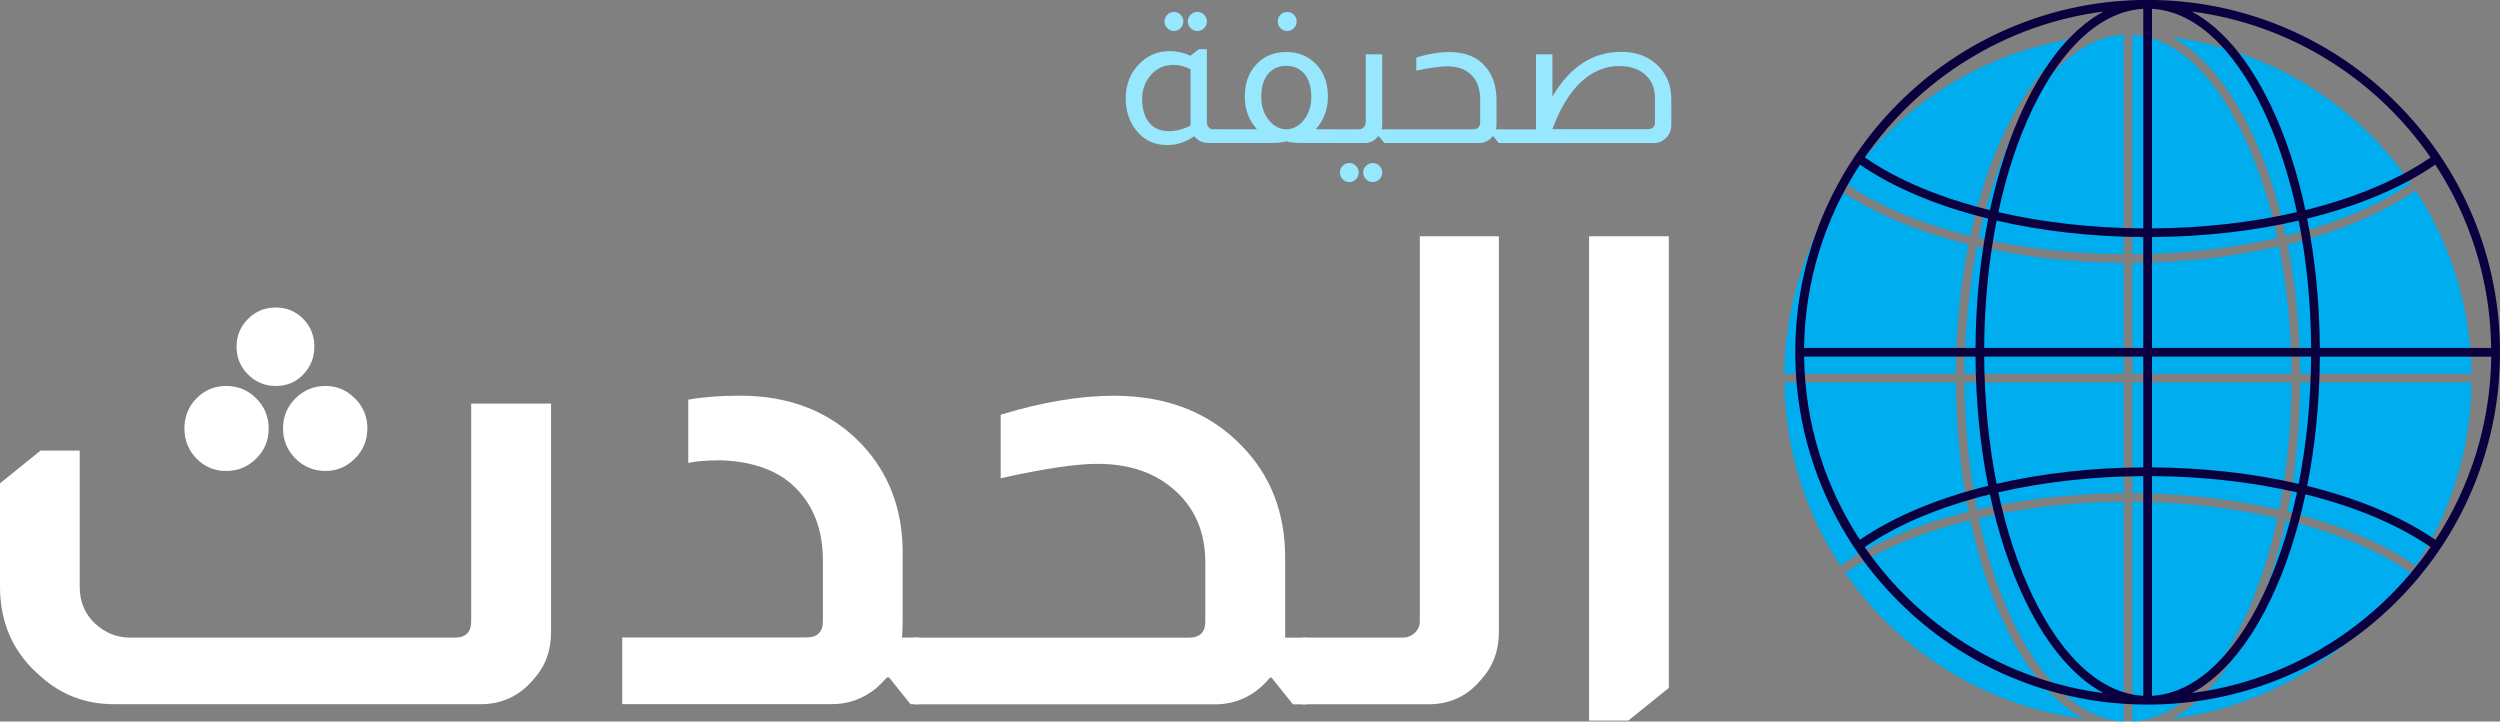
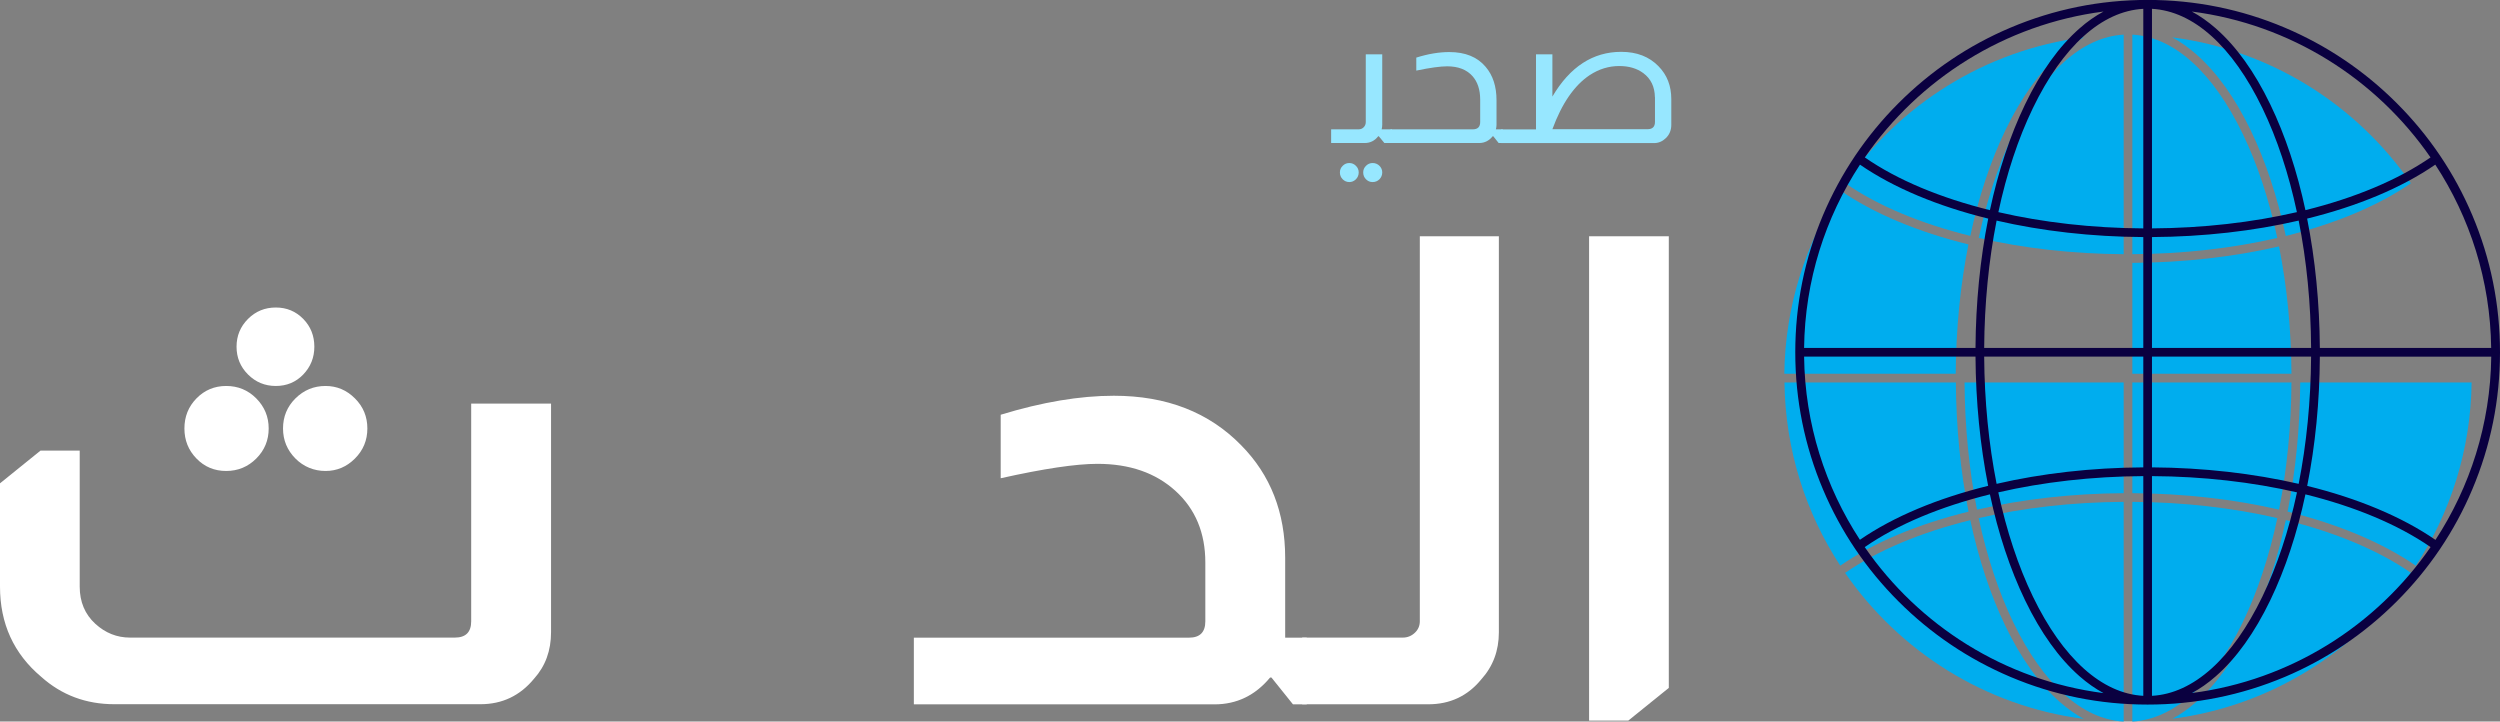
<svg xmlns="http://www.w3.org/2000/svg" id="Layer_1" data-name="Layer 1" viewBox="0 0 339.99 98.13">
  <rect x="0" y="0" width="339.99" height="98.13" fill="#808080" stroke="none" />
  <defs>
    <style>
      .cls-1 {
        fill: #0a0040;
      }

      .cls-2 {
        fill: #fff;
      }

      .cls-3 {
        fill: #00adee;
      }

      .cls-4 {
        fill: #97e7ff;
      }
    </style>
  </defs>
  <g>
    <g>
-       <path class="cls-3" d="M336.13,50.83h-23.31c-.04-6.13-.63-12.07-1.73-17.59,6.86-1.69,12.87-4.19,17.43-7.34,4.71,7.19,7.49,15.75,7.6,24.93Z" />
      <path class="cls-3" d="M289.99,4.71c5.64.31,10.95,5.08,15.02,13.51,2,4.14,3.58,8.93,4.69,14.14-6.06,1.4-12.76,2.17-19.71,2.21V4.71Z" />
      <path class="cls-3" d="M288.81,34.57c-6.95-.04-13.66-.81-19.71-2.21,1.11-5.21,2.69-10,4.69-14.14,4.06-8.43,9.38-13.2,15.02-13.51v29.86Z" />
-       <path class="cls-3" d="M288.81,35.75v15.08h-21.64c.04-6.04.62-11.89,1.69-17.32,6.14,1.42,12.92,2.2,19.95,2.24Z" />
-       <path class="cls-3" d="M288.81,52.01v15.06c-7.03.04-13.81.82-19.95,2.24-1.07-5.42-1.65-11.27-1.69-17.3h21.64Z" />
+       <path class="cls-3" d="M288.81,52.01v15.06c-7.03.04-13.81.82-19.95,2.24-1.07-5.42-1.65-11.27-1.69-17.3h21.64" />
      <path class="cls-3" d="M288.81,68.25v29.88c-5.64-.31-10.95-5.08-15.02-13.51-2-4.15-3.58-8.94-4.7-14.16,6.06-1.4,12.76-2.17,19.72-2.21Z" />
      <path class="cls-3" d="M289.99,68.25c6.95.04,13.66.81,19.72,2.21-1.11,5.22-2.7,10.01-4.7,14.16-4.07,8.43-9.38,13.2-15.02,13.51v-29.88Z" />
      <path class="cls-3" d="M289.99,67.07v-15.06h21.64c-.04,6.03-.62,11.88-1.69,17.3-6.14-1.42-12.93-2.2-19.95-2.24Z" />
      <path class="cls-3" d="M289.99,50.83v-15.08c7.03-.04,13.81-.82,19.95-2.24,1.08,5.43,1.66,11.28,1.69,17.32h-21.64Z" />
      <path class="cls-3" d="M327.87,24.92c-4.45,3.07-10.31,5.51-17.01,7.17-1.14-5.29-2.74-10.16-4.78-14.38-2.13-4.42-4.62-7.89-7.4-10.33-1.07-.94-2.16-1.7-3.27-2.3,13.43,1.73,25.1,9.19,32.46,19.84Z" />
      <path class="cls-3" d="M283.4,5.07c-1.11.6-2.21,1.36-3.27,2.3-2.78,2.44-5.27,5.91-7.4,10.33-2.04,4.22-3.64,9.09-4.78,14.38-6.71-1.66-12.57-4.09-17.01-7.17,7.36-10.65,19.03-18.11,32.46-19.84Z" />
      <path class="cls-3" d="M250.27,25.9c4.57,3.15,10.57,5.65,17.43,7.34-1.1,5.52-1.69,11.46-1.73,17.59h-23.31c.12-9.19,2.89-17.74,7.6-24.93Z" />
      <path class="cls-3" d="M242.68,52.01h23.31c.04,6.12.63,12.06,1.72,17.57-6.86,1.69-12.87,4.19-17.44,7.35-4.7-7.19-7.48-15.74-7.59-24.92Z" />
      <path class="cls-3" d="M250.93,77.91c4.45-3.07,10.31-5.51,17.02-7.17,1.14,5.3,2.74,10.17,4.78,14.4,2.13,4.42,4.62,7.89,7.4,10.33,1.07.94,2.16,1.7,3.27,2.3-13.44-1.73-25.11-9.2-32.47-19.85Z" />
      <path class="cls-3" d="M295.41,97.76c1.11-.6,2.21-1.36,3.27-2.3,2.78-2.44,5.27-5.91,7.4-10.33,2.04-4.23,3.65-9.1,4.78-14.4,6.71,1.66,12.57,4.1,17.02,7.17-7.36,10.66-19.03,18.12-32.47,19.85Z" />
      <path class="cls-3" d="M328.54,76.93c-4.57-3.15-10.57-5.65-17.44-7.35,1.1-5.51,1.69-11.45,1.72-17.57h23.31c-.11,9.18-2.89,17.73-7.59,24.92Z" />
    </g>
    <path class="cls-1" d="M336.22,29.26c-2.41-5.71-5.87-10.83-10.27-15.23-4.4-4.4-9.52-7.85-15.23-10.27-5.91-2.5-12.18-3.77-18.65-3.77s-12.74,1.27-18.65,3.77c-5.71,2.41-10.83,5.87-15.23,10.27-4.4,4.4-7.85,9.52-10.27,15.23-2.5,5.91-3.77,12.18-3.77,18.65s1.27,12.74,3.77,18.65c2.41,5.71,5.87,10.83,10.27,15.23,4.4,4.4,9.52,7.85,15.23,10.27,5.91,2.5,12.18,3.76,18.65,3.76s12.74-1.27,18.65-3.76c5.71-2.41,10.83-5.87,15.23-10.27,4.4-4.4,7.86-9.52,10.27-15.23,2.5-5.91,3.77-12.18,3.77-18.65s-1.27-12.74-3.77-18.65ZM338.8,47.32h-23.31c-.04-6.13-.63-12.07-1.73-17.59,6.86-1.69,12.87-4.19,17.43-7.34,4.71,7.19,7.49,15.74,7.6,24.93ZM292.66,1.2c5.64.31,10.95,5.08,15.02,13.51,2,4.15,3.58,8.93,4.69,14.14-6.06,1.4-12.76,2.17-19.71,2.21V1.2ZM291.48,31.06c-6.95-.04-13.66-.81-19.71-2.21,1.11-5.21,2.69-10,4.69-14.14,4.07-8.43,9.38-13.2,15.02-13.51v29.86ZM291.48,32.24v15.08h-21.64c.04-6.04.62-11.89,1.69-17.32,6.14,1.42,12.92,2.2,19.95,2.24ZM291.48,48.5v15.06c-7.03.04-13.81.82-19.95,2.24-1.07-5.42-1.65-11.27-1.69-17.3h21.64ZM291.48,64.75v29.88c-5.64-.31-10.95-5.08-15.02-13.51-2-4.15-3.58-8.95-4.7-14.16,6.06-1.4,12.76-2.17,19.72-2.21ZM292.66,64.75c6.95.04,13.66.81,19.72,2.21-1.11,5.21-2.7,10.01-4.7,14.16-4.07,8.43-9.38,13.2-15.02,13.51v-29.88ZM292.66,63.56v-15.06h21.64c-.04,6.03-.62,11.88-1.69,17.3-6.14-1.41-12.93-2.2-19.95-2.24ZM292.66,47.32v-15.08c7.03-.04,13.81-.82,19.95-2.24,1.08,5.43,1.66,11.28,1.69,17.32h-21.64ZM330.54,21.41c-4.45,3.07-10.31,5.51-17.01,7.17-1.13-5.29-2.74-10.16-4.78-14.38-2.13-4.42-4.62-7.89-7.4-10.33-1.06-.93-2.16-1.7-3.27-2.3,13.44,1.73,25.1,9.19,32.46,19.84ZM286.07,1.57c-1.11.6-2.21,1.36-3.27,2.3-2.78,2.44-5.27,5.91-7.4,10.33-2.04,4.22-3.64,9.09-4.78,14.38-6.71-1.66-12.57-4.09-17.01-7.17,7.36-10.65,19.03-18.11,32.46-19.84ZM252.95,22.39c4.57,3.15,10.57,5.65,17.44,7.34-1.1,5.52-1.69,11.46-1.73,17.59h-23.31c.11-9.19,2.89-17.74,7.6-24.93ZM245.35,48.5h23.31c.04,6.12.63,12.06,1.72,17.57-6.86,1.69-12.87,4.19-17.44,7.34-4.7-7.19-7.48-15.74-7.59-24.92ZM253.6,74.4c4.45-3.07,10.31-5.51,17.02-7.17,1.13,5.3,2.74,10.17,4.78,14.4,2.13,4.42,4.62,7.89,7.4,10.33,1.07.94,2.16,1.7,3.27,2.3-13.44-1.73-25.11-9.19-32.47-19.85ZM298.08,94.26c1.11-.6,2.21-1.36,3.27-2.3,2.78-2.43,5.27-5.91,7.4-10.33,2.04-4.23,3.65-9.1,4.78-14.4,6.71,1.66,12.57,4.1,17.02,7.17-7.36,10.66-19.03,18.12-32.47,19.85ZM331.21,73.42c-4.57-3.15-10.58-5.65-17.44-7.34,1.1-5.51,1.69-11.45,1.72-17.57h23.31c-.11,9.18-2.89,17.73-7.59,24.92Z" />
  </g>
  <g>
-     <path class="cls-4" d="M164.13,6.68v9.91c0,.31.09.56.26.73.16.17.33.26.52.26h.52v1.86h-1.1c-.8,0-1.44-.31-1.91-.92-1.14.8-2.36,1.21-3.67,1.21-1.83,0-3.28-.72-4.35-2.15-.87-1.17-1.31-2.57-1.31-4.19,0-1.9.63-3.49,1.89-4.74,1.12-1.14,2.49-1.7,4.12-1.7.93,0,1.86.21,2.8.63l1.13-.89h1.1ZM161.9,9.41c-.77-.39-1.55-.58-2.33-.58-1.33,0-2.4.52-3.22,1.57-.68.86-1.02,1.87-1.02,3.04,0,1.4.33,2.5,1,3.3.65.73,1.52,1.1,2.62,1.1.94,0,1.93-.25,2.96-.76v-7.68ZM159.65,1.62c.35,0,.65.13.9.38.25.25.38.55.38.9,0,.37-.13.68-.38.93-.25.25-.56.38-.9.38s-.65-.13-.9-.38-.38-.56-.38-.93.13-.65.38-.9.55-.38.9-.38ZM162.82,1.62c.37,0,.68.13.93.38s.38.55.38.9c0,.37-.13.68-.38.93s-.56.38-.93.38-.65-.13-.9-.38-.38-.56-.38-.93.13-.65.38-.9.55-.38.9-.38Z" />
-     <path class="cls-4" d="M170.94,17.58c-1.1-1.21-1.65-2.69-1.65-4.45s.46-3.08,1.39-4.17c1.07-1.26,2.48-1.89,4.25-1.89,1.41,0,2.62.42,3.62,1.26,1.36,1.14,2.04,2.73,2.04,4.8,0,1.75-.55,3.23-1.65,4.45h2.28v1.86h-4.06c-1.03,0-1.76-.07-2.17-.21h-.11c-.42.14-1.14.21-2.18.21h-7.44v-1.86h5.69ZM174.93,8.96c-1.07,0-1.9.38-2.5,1.13s-.9,1.79-.9,3.12c0,1.21.33,2.23.98,3.07s1.46,1.28,2.42,1.31c.96-.03,1.77-.47,2.42-1.31.65-.84.98-1.86.98-3.07,0-1.33-.3-2.37-.9-3.12s-1.44-1.13-2.5-1.13ZM175.06,1.62c.35,0,.65.13.9.38.25.25.38.55.38.9,0,.37-.13.68-.38.93-.25.25-.55.38-.9.38s-.67-.13-.92-.38c-.25-.25-.37-.56-.37-.93s.12-.65.37-.9c.24-.25.55-.38.92-.38Z" />
    <path class="cls-4" d="M187.98,7.39v9.57c0,.21-.03.42-.08.63h1.39v1.86h-1.02l-.76-.92h-.08c-.47.61-1.08.92-1.84.92h-4.56v-1.86h3.72c.28,0,.51-.09.68-.26.21-.19.31-.44.31-.73V7.39h2.23ZM183.5,22.17c.35,0,.65.13.9.38s.38.55.38.9-.13.68-.38.93-.55.38-.9.38-.65-.13-.9-.38-.38-.56-.38-.93.13-.65.38-.9.55-.38.9-.38ZM186.67,22.17c.37,0,.68.13.93.38s.38.55.38.9-.13.68-.38.93-.56.38-.93.38-.65-.13-.9-.38-.38-.56-.38-.93.13-.65.38-.9.55-.38.9-.38Z" />
    <path class="cls-4" d="M192.59,7.84c1.61-.51,3.11-.76,4.51-.76,2.17,0,3.82.67,4.95,2.02.98,1.15,1.47,2.66,1.47,4.53v3.33c0,.21-.03.42-.08.63h.92v1.86h-.55l-.73-.92h-.08c-.49.61-1.1.92-1.83.92h-12.06v-1.86h11.19c.66,0,1-.33,1-1v-3.04c0-1.36-.36-2.44-1.07-3.22-.79-.87-1.93-1.31-3.43-1.31-.91,0-2.31.19-4.19.58v-1.76Z" />
    <path class="cls-4" d="M211.12,13.13c2.39-4.05,5.51-6.08,9.36-6.08,2.11,0,3.81.65,5.08,1.97,1.15,1.17,1.73,2.66,1.73,4.46v3.49c0,.73-.25,1.35-.76,1.83-.46.44-.99.66-1.6.66h-20.76v-1.86h4.72V7.39h2.23v5.74ZM225.06,13.23c-.02-1.42-.54-2.51-1.57-3.28-.87-.65-1.97-.97-3.28-.97-1.42,0-2.75.41-4.01,1.23-2.1,1.4-3.79,3.85-5.08,7.36h12.95c.66,0,1-.33,1-1v-3.35Z" />
    <path class="cls-2" d="M74.94,54.88v31.11c0,2.49-.77,4.6-2.31,6.31-1.9,2.31-4.33,3.47-7.29,3.47H15.55c-3.85,0-7.17-1.24-9.95-3.73-3.73-3.14-5.6-7.23-5.6-12.27v-14.04l5.51-4.45h5.33v18.49c0,2.08.71,3.77,2.13,5.07,1.36,1.24,2.93,1.87,4.71,1.87h44.18c1.48,0,2.22-.74,2.22-2.22v-29.6h10.85ZM30.76,52.49c1.6,0,2.97.56,4.09,1.69s1.69,2.49,1.69,4.09-.56,2.96-1.69,4.09c-1.12,1.12-2.49,1.69-4.09,1.69s-2.95-.56-4.04-1.69c-1.1-1.13-1.64-2.49-1.64-4.09s.54-2.97,1.64-4.09c1.09-1.12,2.45-1.69,4.04-1.69ZM37.51,41.82c1.48,0,2.72.52,3.73,1.55s1.51,2.3,1.51,3.78-.51,2.74-1.51,3.78-2.25,1.56-3.73,1.56-2.74-.52-3.78-1.56-1.56-2.3-1.56-3.78.52-2.74,1.56-3.78,2.3-1.55,3.78-1.55ZM44.27,52.49c1.54,0,2.87.56,4,1.69,1.13,1.12,1.69,2.49,1.69,4.09s-.56,2.96-1.69,4.09-2.46,1.69-4,1.69-2.97-.56-4.09-1.69c-1.12-1.13-1.69-2.49-1.69-4.09s.56-2.97,1.69-4.09,2.49-1.69,4.09-1.69Z" />
-     <path class="cls-2" d="M93.61,54.35c2.02-.36,4.35-.54,7.02-.54,6.81,0,12.33,2.19,16.53,6.58,3.74,3.97,5.6,8.89,5.6,14.76v8.53c0,1.36-.03,2.37-.09,3.02h2.31v9.07h-1.15l-2.93-3.65h-.27c-.47.54-.98,1.04-1.51,1.51-1.78,1.42-3.77,2.13-5.96,2.13h-28.54v-9.07h25.07c1.48,0,2.22-.74,2.22-2.22v-8.27c0-4.09-1.24-7.38-3.73-9.87-2.31-2.31-5.66-3.55-10.05-3.73-2.02,0-3.53.12-4.53.36v-8.62Z" />
    <path class="cls-2" d="M136.1,56.4c5.63-1.72,10.75-2.58,15.38-2.58,7.17,0,12.95,2.25,17.34,6.76,3.97,4.03,5.96,9.12,5.96,15.29v10.85h2.93v9.07h-1.87l-2.93-3.65h-.18c-2.02,2.43-4.53,3.65-7.56,3.65h-40.89v-9.07h37.42c1.48,0,2.22-.74,2.22-2.22v-8c0-4.03-1.35-7.27-4.05-9.73s-6.24-3.69-10.62-3.69c-2.91,0-7.29.65-13.16,1.96v-8.62Z" />
    <path class="cls-2" d="M203.84,32.13v53.87c0,2.49-.8,4.63-2.4,6.4-1.84,2.25-4.24,3.38-7.2,3.38h-17.15v-9.07h13.69c.65,0,1.22-.24,1.69-.71.41-.41.62-.92.62-1.51v-52.36h10.76Z" />
    <path class="cls-2" d="M226.95,32.13v61.42l-5.51,4.45h-5.33V32.13h10.85Z" />
  </g>
</svg>